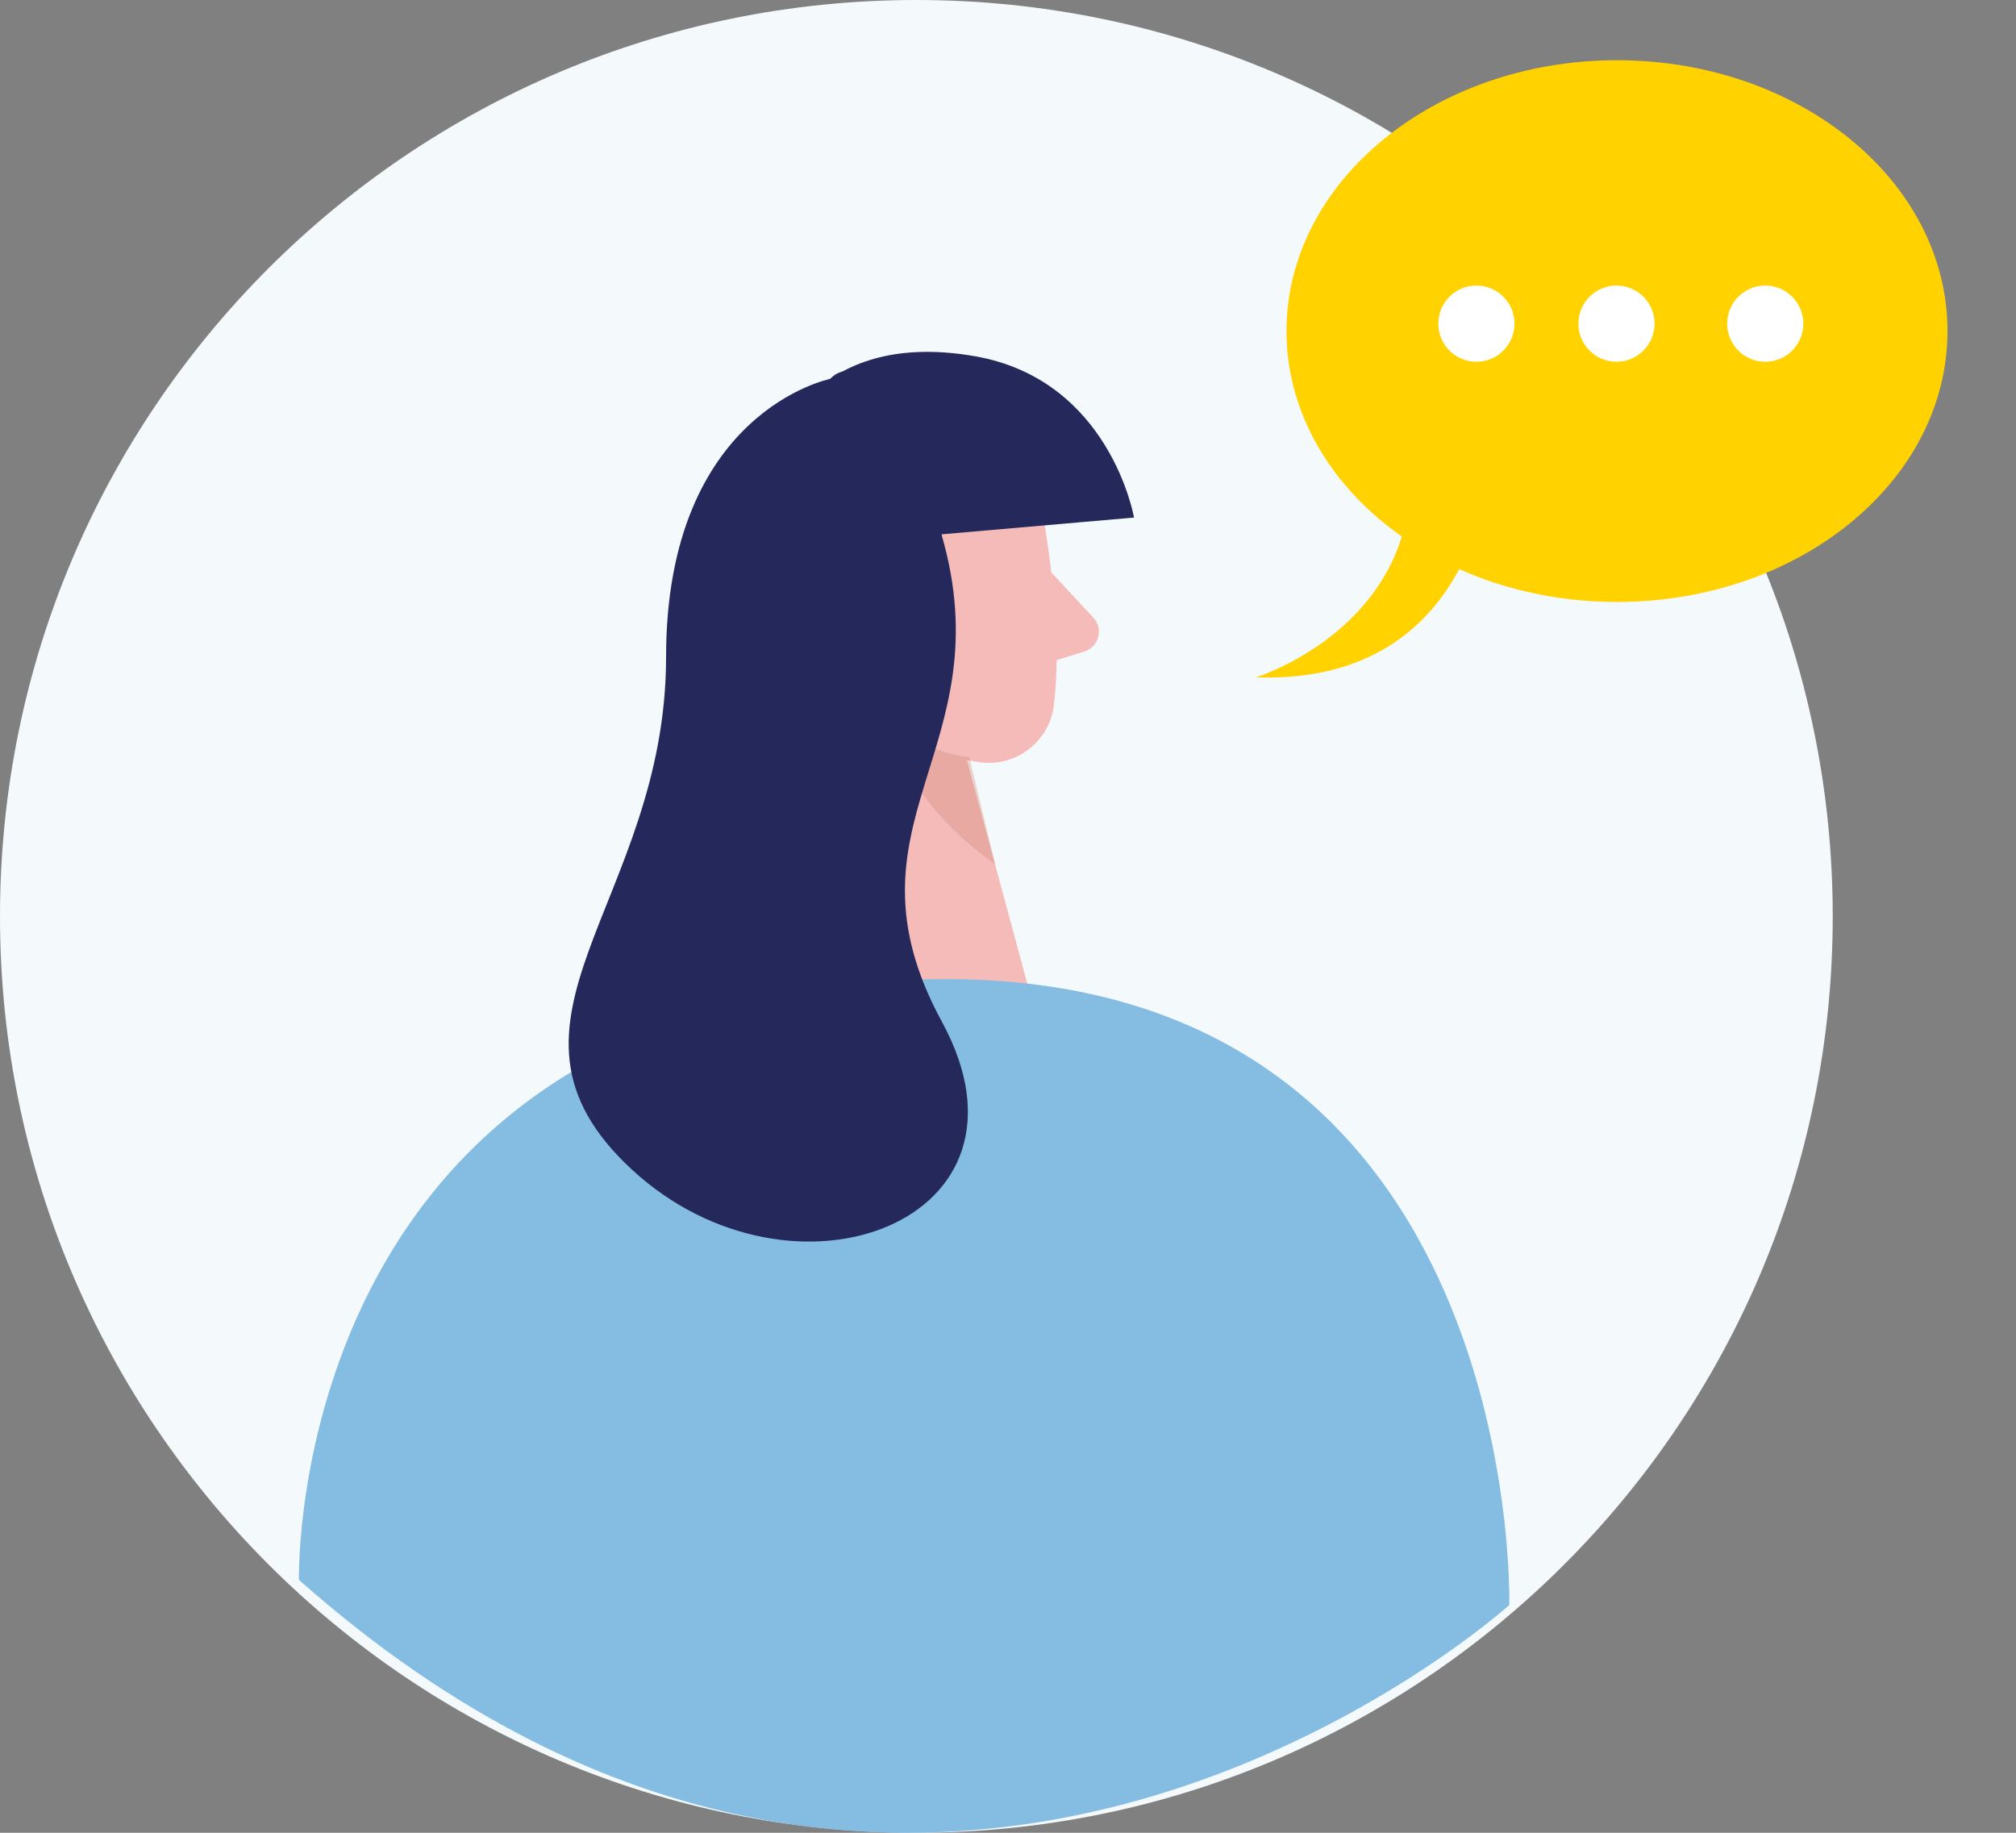
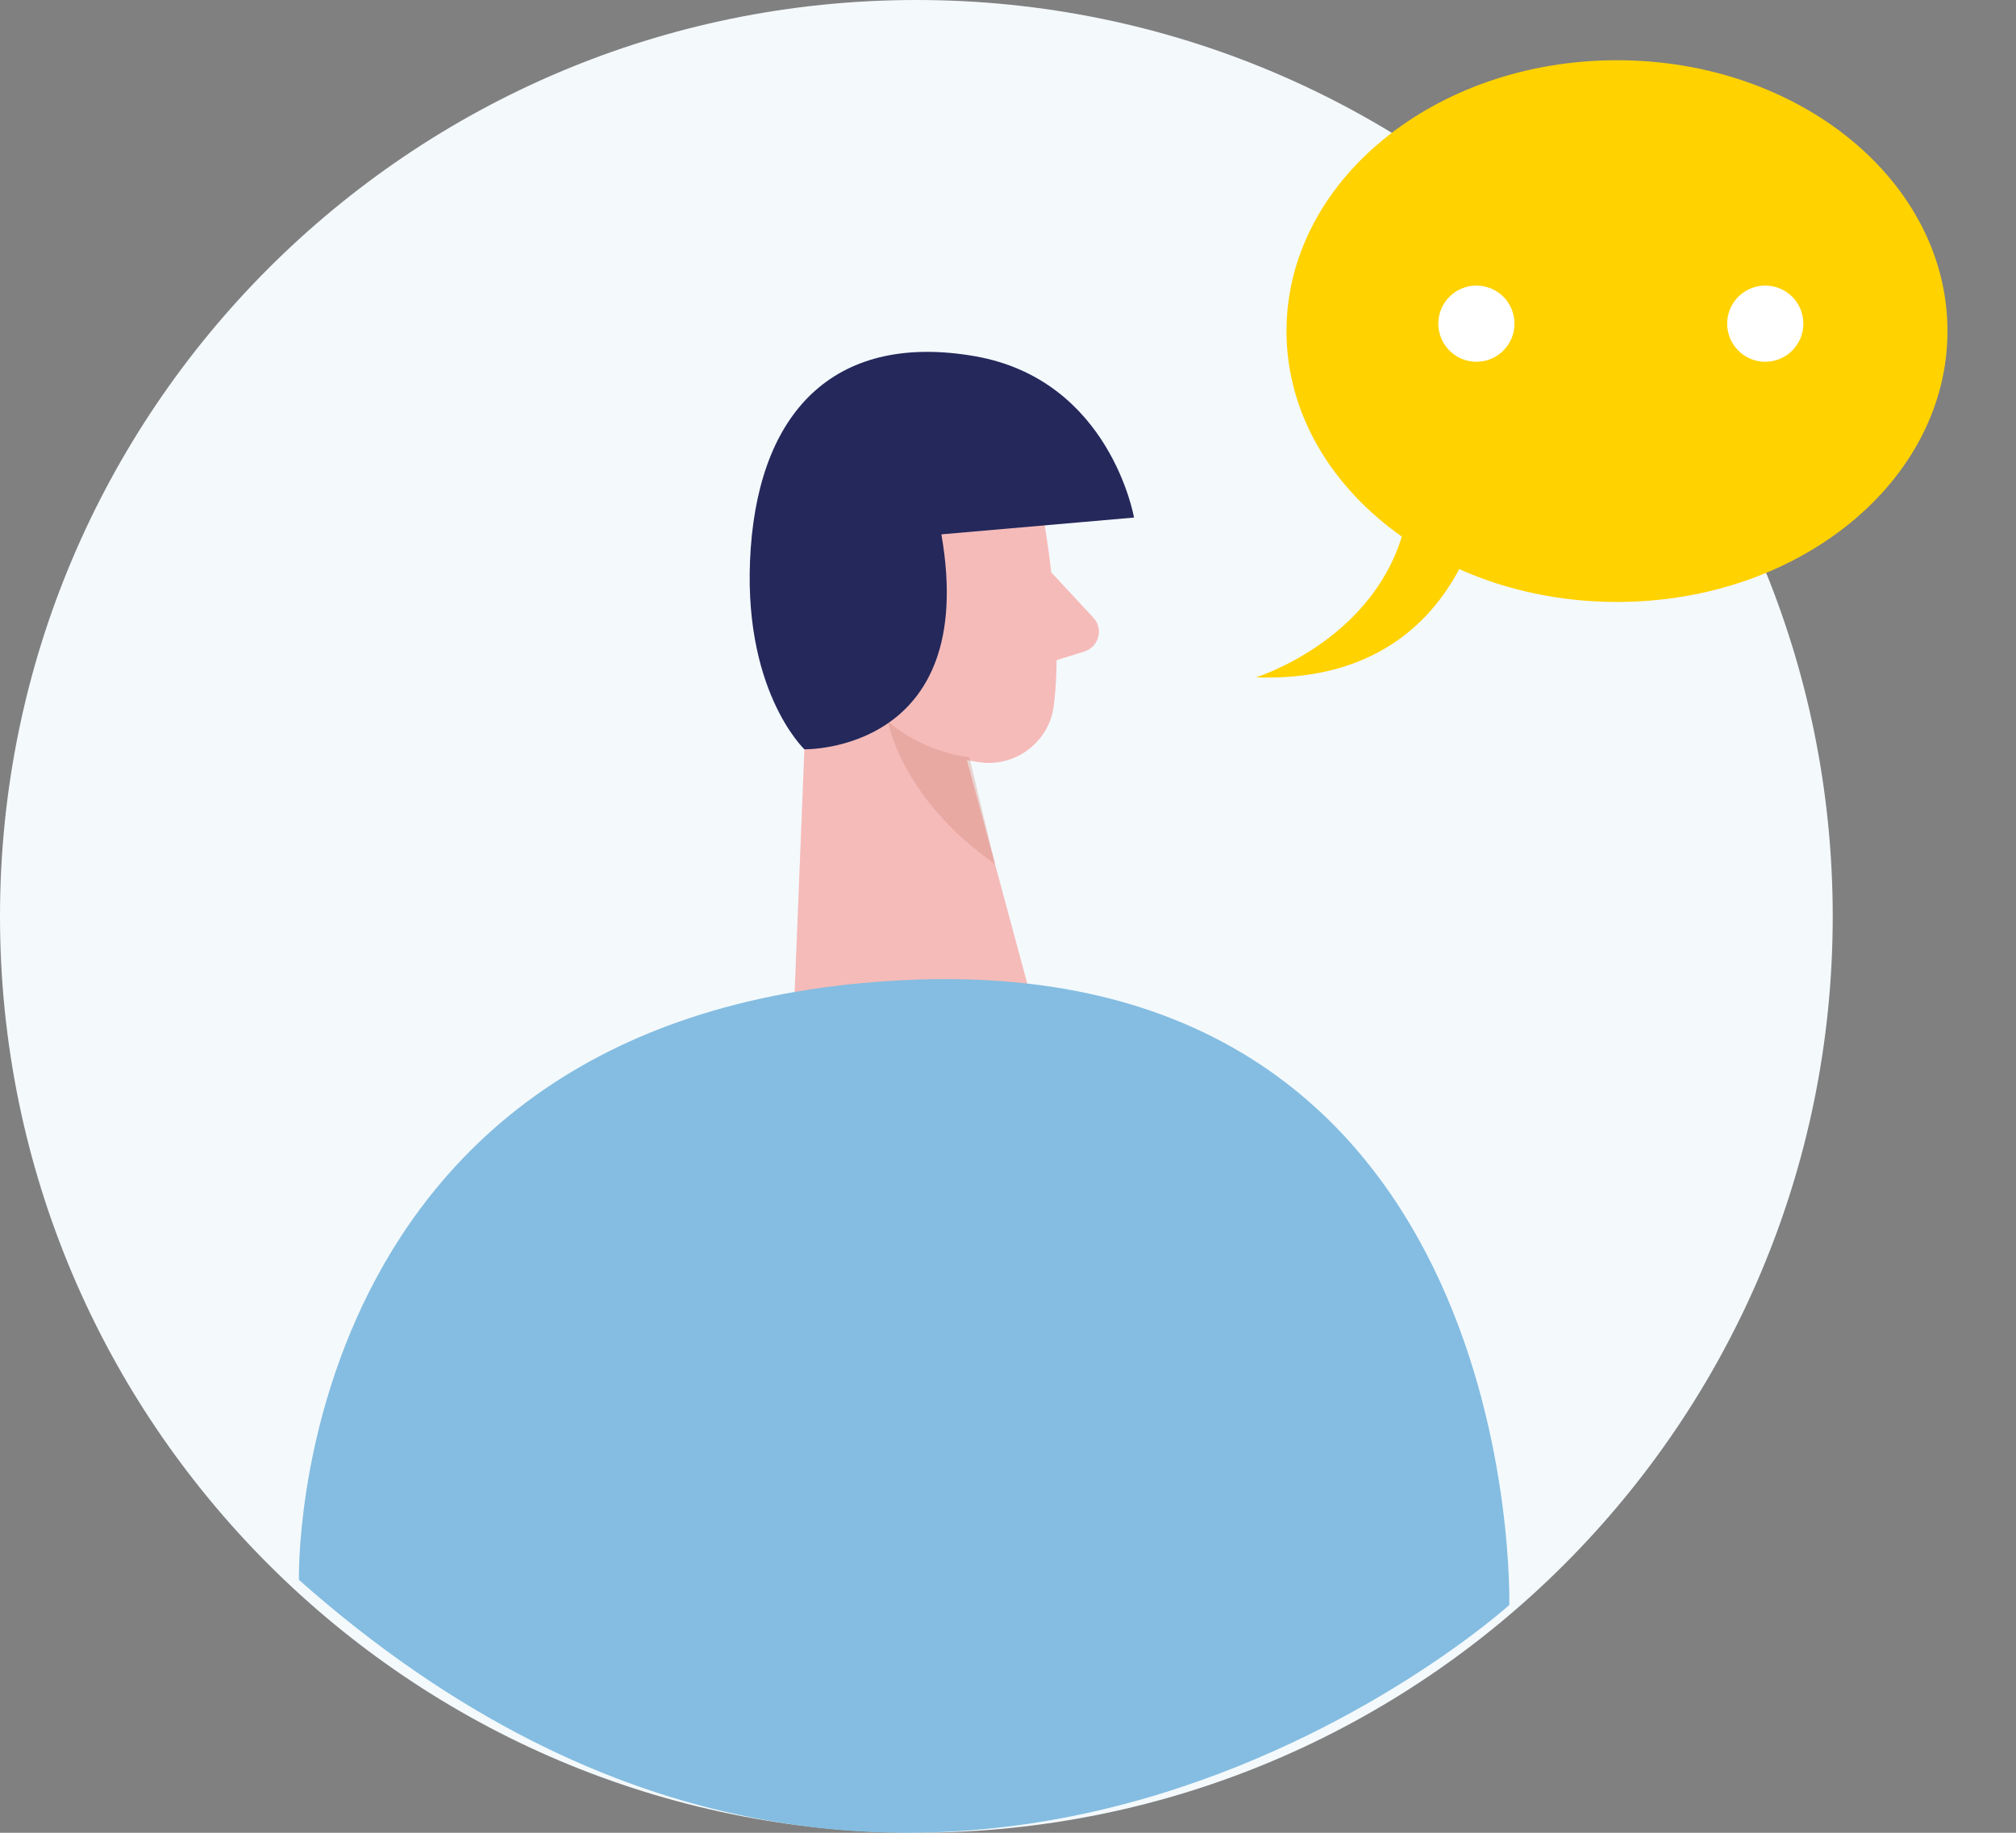
<svg xmlns="http://www.w3.org/2000/svg" width="220" height="200" viewBox="0 0 220 200" fill="none">
  <rect x="0" y="0" width="220" height="200" fill="#808080" stroke="none" />
  <g clip-path="url(#clip0_33_12)">
    <path d="M100 200C155.228 200 200 155.228 200 100C200 44.772 155.228 0 100 0C44.772 0 0 44.772 0 100C0 155.228 44.772 200 100 200Z" fill="#F4F9FC" />
    <path d="M113.345 53.626C113.345 53.626 116.248 67.481 114.986 77.073C114.472 80.962 110.82 83.742 106.898 83.179C102.037 82.481 95.662 80.13 93.201 72.899L87.493 61.126C87.493 61.126 84.174 53.626 91.487 46.984C98.8 40.342 112.001 45.098 113.345 53.626Z" fill="#F5BBB9" />
    <path d="M88.521 63.262L86.663 109.603L112.497 108.789L103.48 75.393L88.521 63.262Z" fill="#F5BBB9" />
-     <path d="M99.712 67.429C99.712 67.429 98.963 62.029 94.906 62.932C90.857 63.835 91.894 71.639 97.557 71.711L99.712 67.429Z" fill="#F5BBB9" />
    <path d="M114.715 62.45L119.314 67.402C120.45 68.627 119.918 70.602 118.313 71.103L113.011 72.748L114.715 62.45Z" fill="#F5BBB9" />
    <g opacity="0.31">
      <path d="M105.773 82.624C105.773 82.624 100.922 82.222 96.891 78.7C96.891 78.7 98.262 87.076 108.595 94.299L105.782 82.624H105.773Z" fill="#CE8172" />
    </g>
    <path d="M32.623 172.401C32.623 172.401 31.091 110.176 98.8 106.949C166.501 103.731 164.706 175.146 164.706 175.146C164.706 175.146 100.829 232.857 32.623 172.401Z" fill="#84BDE1" />
    <path d="M102.732 58.31L123.751 56.478C123.751 56.478 121.163 41.433 106.357 38.867C91.551 36.302 83.038 44.374 81.929 59.785C80.82 75.196 87.781 81.766 87.781 81.766C87.781 81.766 106.88 82.169 102.732 58.319V58.31Z" fill="#24285B" />
-     <path d="M90.613 41.343C90.613 41.343 72.687 44.873 72.687 71.709C72.687 98.544 51.47 111.515 68.99 127.659C86.511 143.803 114.644 133.282 102.796 111.515C90.947 89.748 109.603 81.917 102.741 58.309C95.879 34.701 90.613 41.343 90.613 41.343Z" fill="#24285B" />
    <path d="M152.977 58.552C145.279 53.132 140.391 45.102 140.391 36.13C140.391 19.804 156.536 6.572 176.457 6.572C196.377 6.572 212.522 19.804 212.522 36.13C212.522 52.456 196.377 65.688 176.457 65.688C170.221 65.688 164.354 64.389 159.237 62.105C156.064 68.087 149.714 74.358 137.05 73.917C137.05 73.917 149.412 70.105 152.977 58.552Z" fill="#FFD200" />
    <path d="M192.637 39.477C190.342 39.477 188.48 37.616 188.48 35.32C188.48 33.024 190.342 31.163 192.637 31.163C194.933 31.163 196.794 33.024 196.794 35.32C196.794 37.616 194.933 39.477 192.637 39.477Z" fill="white" />
-     <path d="M176.402 39.477C174.106 39.477 172.245 37.616 172.245 35.32C172.245 33.024 174.106 31.163 176.402 31.163C178.698 31.163 180.559 33.024 180.559 35.32C180.559 37.616 178.698 39.477 176.402 39.477Z" fill="white" />
    <path d="M161.115 39.477C158.82 39.477 156.959 37.616 156.959 35.32C156.959 33.024 158.82 31.163 161.115 31.163C163.411 31.163 165.272 33.024 165.272 35.32C165.272 37.616 163.411 39.477 161.115 39.477Z" fill="white" />
  </g>
  <defs>
    <clipPath id="clip0_33_12">
      <rect width="220" height="200" fill="white" />
    </clipPath>
  </defs>
</svg>